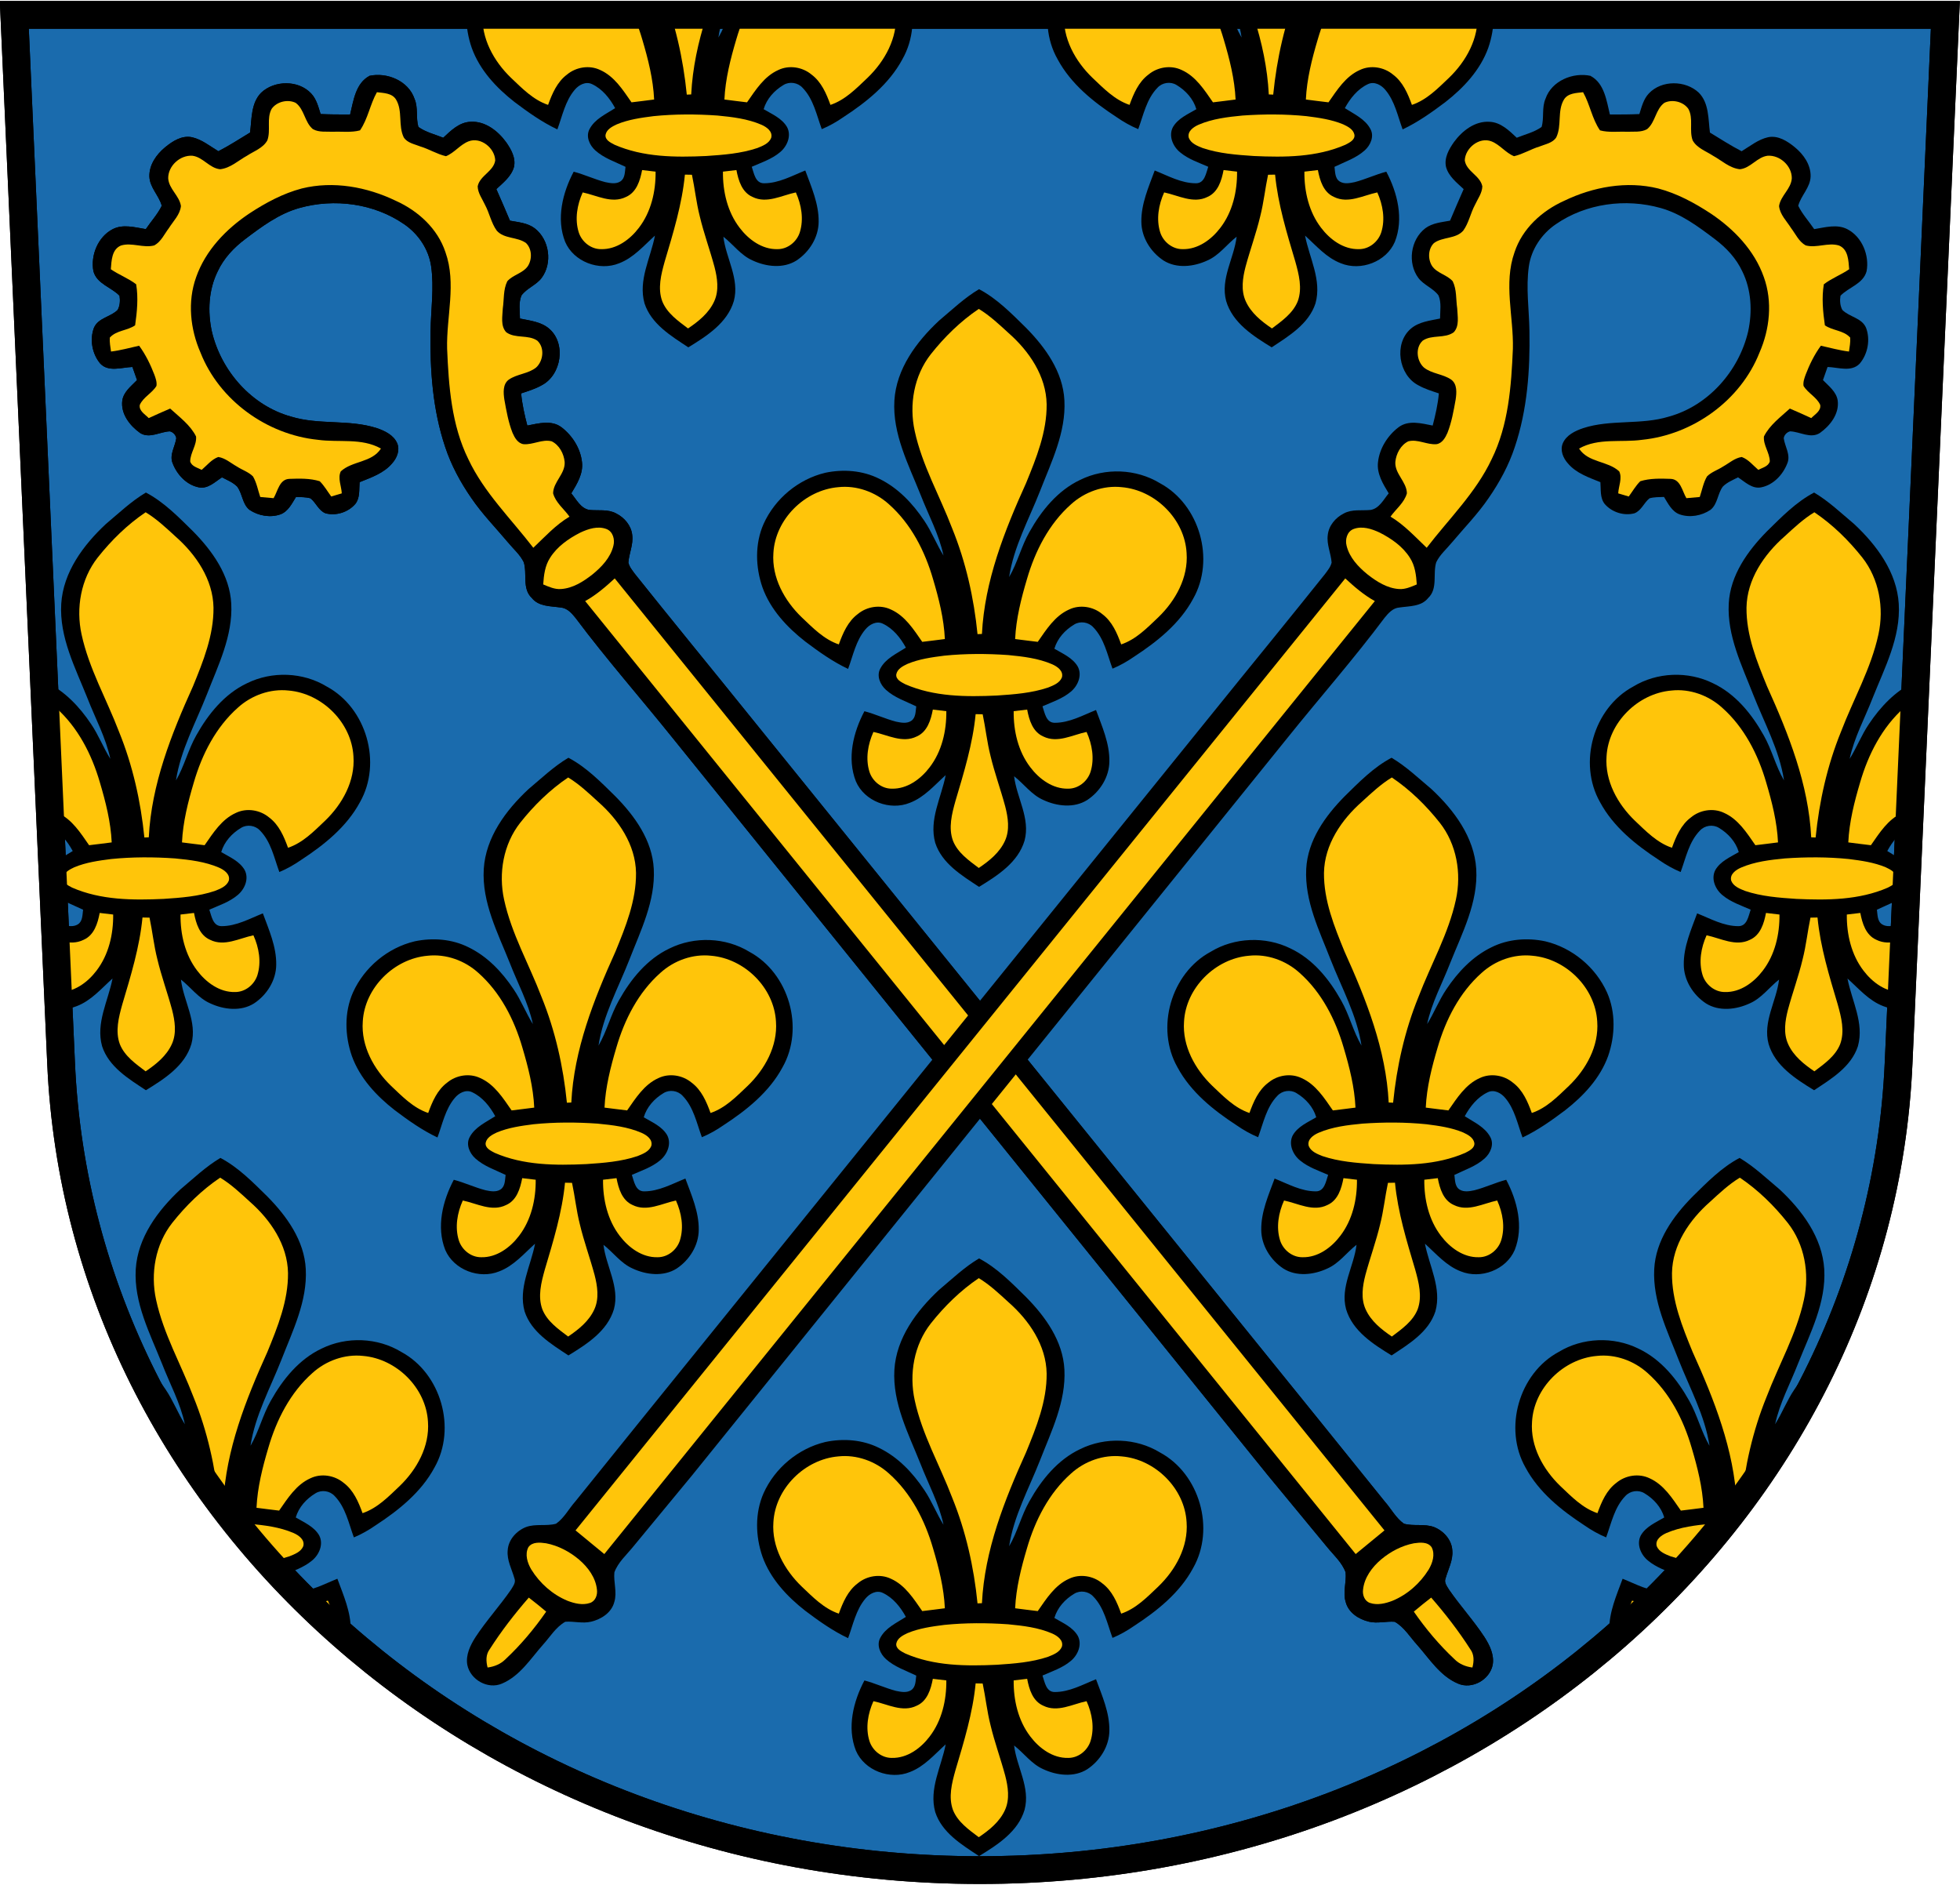
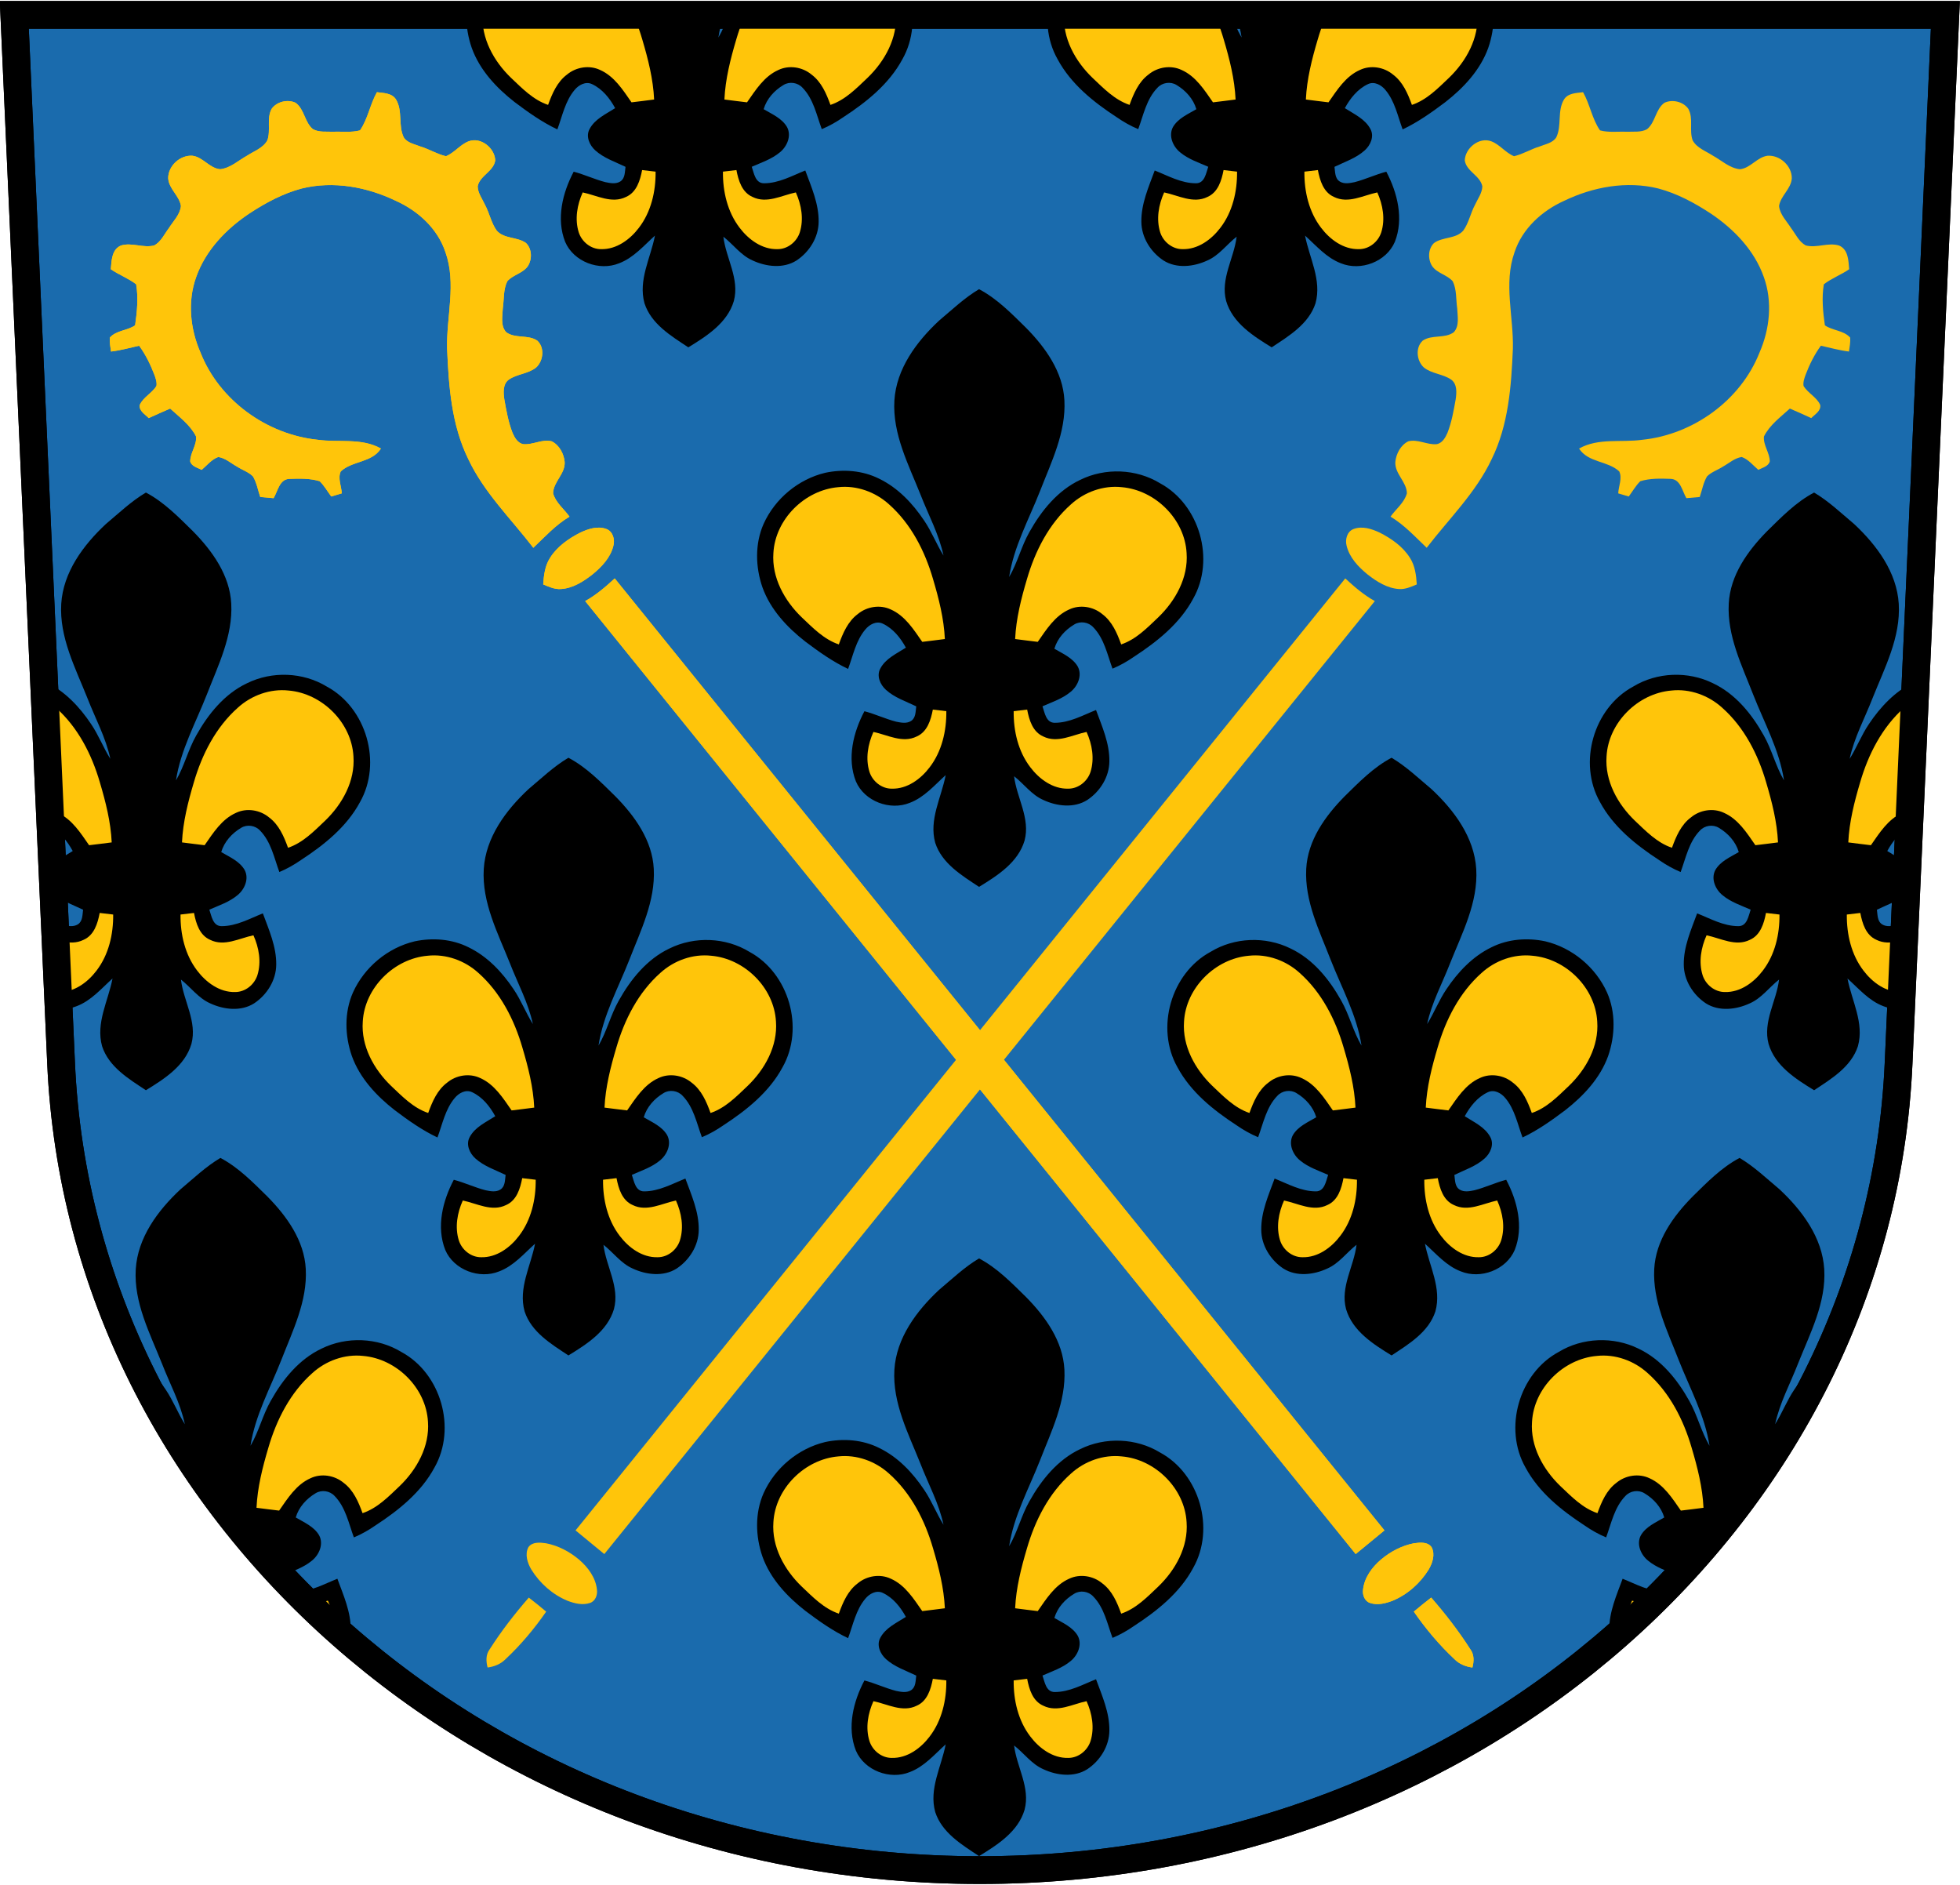
<svg xmlns="http://www.w3.org/2000/svg" xmlns:xlink="http://www.w3.org/1999/xlink" viewBox="0 0 989 951">
  <clipPath id="a">
    <path id="b" d="m30.82 536.3c9.93 226.4 213.7 407.2 463.6 407.2 249.9 0 453.7-180.8 463.6-407.2l23.6-528.8h-974.4z" stroke="#000" stroke-width="14" />
  </clipPath>
  <g fill="#1a6bad">
    <use xlink:href="#b" />
  </g>
  <g clip-path="url(#a)">
    <g id="c">
      <use transform="translate(-146.7 -272.2)" xlink:href="#e" />
      <use transform="translate(-420.4 102.6)" xlink:href="#e" />
      <use transform="translate(-382.8 438.3)" xlink:href="#e" />
      <use transform="translate(-207.2 236.4)" xlink:href="#e" />
      <use transform="" xlink:href="#d" />
    </g>
    <g id="d">
-       <path d="m186.3 38.29c8.91-2 19.78 2.46 22.85 11.54 1.97 4.51.61 9.65 1.97 14.22 3.73 2.68 8.33 3.74 12.54 5.44 3.86-3.62 8.05-7.78 13.68-8.04 7.4-.49 13.83 4.53 17.99 10.21 2.55 3.61 5.07 8.05 4 12.63-1.34 4.75-5.44 7.89-8.88 11.12 2.36 5.28 4.61 10.6 6.87 15.92 4.26.79 8.9 1.15 12.49 3.85 7.45 5.73 9.09 17.55 3.46 25.09-2.75 3.61-7.44 5.12-10.12 8.77-1.58 3.66-.81 7.8-.79 11.67 5.08 1.07 10.68 1.61 14.76 5.14 8.66 7.45 6.19 23.34-3.77 28.52-3.26 1.84-6.86 2.94-10.39 4.11.5 5.49 1.73 10.88 3.12 16.22 5.65-1.09 12.23-2.95 17.28.9 5.47 4.19 9.55 10.63 10.31 17.55.7 5.82-2.52 11-5.4 15.76 2.59 3.1 4.73 7.6 9.08 8.36 4.54.47 9.42-.51 13.6 1.8 4.18 2.1 7.59 6.14 8.07 10.9.62 4.74-1.6 9.19-1.95 13.84.49 2.21 2.02 3.99 3.32 5.78 14.18 17.8 42.92 53.09 42.92 53.09l302.3 373.8 33.03 40.96c3.31 3.71 5.65 8.41 9.78 11.31 4.94 1.36 10.29-.11 15.16 1.68 4.82 1.9 8.92 6.39 9.24 11.73.49 5.01-2.09 9.51-3.4 14.18-.85 2.03.7 3.91 1.67 5.59 5.69 8.25 12.51 15.68 18.01 24.08 2.61 4.11 4.97 8.94 4.1 13.95-1.5 7.5-10.38 12.57-17.54 9.43-8.96-3.79-14.31-12.41-20.51-19.44-3.67-4-6.58-9.05-11.4-11.74-4.31-.33-8.67.99-12.94-.02-5.2-1.2-10.48-4.6-11.82-10.07-1.46-4.89.5-9.92-.01-14.86-1.85-5.04-6.06-8.71-9.37-12.79l-29.85-36.15-300.2-371.8c-16.32-20.34-33.57-39.93-49.2-60.82-1.92-2.38-4.21-4.96-7.48-5.2-5.02-.75-11-.39-14.52-4.78-5.02-4.74-2.26-12.16-4.07-18.04-1.86-3.87-5.23-6.7-7.92-9.98-6.24-7.43-13.08-14.4-18.55-22.44-5.51-7.97-10.18-16.58-13.21-25.81-6.3-18.77-7.7-38.78-7.36-58.45.16-10.86 1.84-21.77.3-32.59-1.23-8.65-6.45-16.38-13.61-21.28-15.22-10.52-35.22-13.16-52.91-8.18-10.28 2.88-18.96 9.37-27.34 15.7-5.73 4.3-10.78 9.68-13.83 16.23-4.63 9.35-5.15 20.3-2.96 30.38 4.67 19.9 20.07 37.44 40 42.93 14.07 4.32 29.25 1.27 43.27 5.82 4.05 1.39 8.47 3.5 10.26 7.66 1.47 3.52-.18 7.45-2.58 10.12-4.2 4.98-10.56 7.11-16.4 9.47-.31 3.68.29 7.91-2.16 10.99-3.59 4.18-9.7 6.14-15.03 4.72-3.49-1.35-4.78-5.32-7.58-7.55-2.38-.69-4.89-.59-7.33-.7-2.05 3.32-3.95 7.34-7.86 8.79-5.15 1.8-11.14.73-15.62-2.3-3.64-2.91-3.52-8.19-6.23-11.74-2.13-2.14-5.01-3.27-7.64-4.64-3.54 2.29-7.13 6-11.74 5.04-6.14-1.24-10.92-6.38-13.12-12.07-1.82-4.31 1.22-8.48 1.8-12.69-.21-1.64-1.62-3.08-3.2-3.49-4.98.15-10.32 3.87-15.05.83-5.18-3.68-9.89-9.7-8.98-16.42.69-4.42 4.52-7.25 7.43-10.27-.76-2.21-1.55-4.41-2.32-6.61-5.31.16-11.96 2.72-16.2-1.67-4.11-4.85-5.48-12.13-3.22-18.09 2.12-5.04 8.43-5.45 11.97-9.03 1.17-2.16 1.31-4.77.93-7.15-4.15-4.34-11.43-5.94-13.17-12.36-1.51-7.98 2.26-17.29 9.6-21.16 5.27-2.79 11.33-.97 16.84-.09 2.66-3.94 5.95-7.49 8.05-11.78-1.39-5.22-6.13-9.22-6.25-14.87-.1-5.86 3.58-11.07 7.95-14.65 3.75-3.08 8.43-6.11 13.52-5.07 5 1.12 9.04 4.49 13.35 7.07 5.5-2.84 10.69-6.21 15.98-9.42.89-6.84.4-14.81 5.61-20.11 6.71-6.32 18.75-6.47 25.19.35 2.72 2.85 3.66 6.79 4.81 10.43 4.96.21 9.92.25 14.88.2 1.68-6.92 2.77-15.7 9.7-19.42" />
      <path d="m713.4 813.1c2.86-2.43 5.8-4.78 8.77-7.08 7.16 8.22 13.87 16.88 19.74 26.07 2.03 2.7 1.87 6.1 1.06 9.21-3.39-.44-6.64-1.74-9.05-4.2-7.7-7.2-14.52-15.34-20.52-24zm .04-34.48c3-.43 6.99-.85 8.96 2.01 1.86 3.61.45 7.95-1.5 11.24-4.3 6.94-10.73 12.65-18.29 15.77-3.55 1.35-7.58 2.34-11.29 1.09-2.74-.88-3.89-4.01-3.54-6.66.61-6.11 4.51-11.35 9.05-15.23 4.76-4.01 10.47-7.04 16.61-8.22zm-29.37 5.44-388.8-480.8c5.52-3.05 10.3-7.18 14.92-11.44l388.4 480.3m-405.8-503.4c4.06-1.92 8.92-3.51 13.32-1.78 3.23 1.31 4.23 5.31 3.4 8.43-1.46 6-5.94 10.68-10.59 14.47-4.61 3.6-9.88 6.97-15.88 7.34-3.16.23-6.1-1.14-8.94-2.32.3-4.63.87-9.45 3.46-13.43 3.58-5.7 9.31-9.7 15.23-12.71zm-102.6-222.2c3.4.43 7.65.41 9.66 3.72 3.46 5.79.98 13.09 3.87 19.06 1.82 2.88 5.53 3.42 8.46 4.62 4.4 1.33 8.36 3.86 12.85 4.89 4.29-1.72 7.11-5.84 11.44-7.51 6.13-2.34 13.21 3.39 13.42 9.63-.81 5.58-7.78 7.62-8.86 13.08.09 3.43 2.31 6.28 3.68 9.29 2.29 4.22 3.12 9.16 5.96 13.08 3.78 4.26 10.37 3.03 14.77 6.25 3.02 2.95 3.14 8.14.93 11.6-2.54 3.7-7.54 4.37-10.4 7.68-2.07 4.21-1.59 9.13-2.26 13.67-.15 3.97-1.24 8.81 1.72 12.03 4.54 3.36 11.04 1.07 15.68 4.25 3.83 3.5 3.08 10.21-.58 13.55-4.03 3.24-9.66 3.22-13.85 6.16-3.05 2.32-2.68 6.63-2.19 10 1.02 5.67 2.01 11.42 4.13 16.81 1.06 2.43 2.65 5.29 5.55 5.72 4.8.39 9.43-2.67 14.21-1.45 3.84 1.89 6.13 6.22 6.54 10.38.39 6-5.72 10-5.83 15.86 1.29 4.73 5.51 7.88 8.27 11.77-6.98 4.16-12.43 10.18-18.26 15.71-11.24-14.65-24.82-27.79-32.78-44.69-8.51-17.26-9.91-36.83-10.71-55.74-.41-16.19 4.78-32.89-.83-48.67-3.93-11.92-13.81-20.91-25.05-25.96-14.59-7.03-31.54-10.15-47.46-6.22-9.49 2.51-18.25 7.23-26.42 12.59-11.74 7.84-22.13 18.62-26.88 32.15-4.44 12.34-3 26.2 2.21 38.08 9.52 24.13 33.51 41.35 59.15 43.97 10.62 1.5 22.12-1.09 31.89 4.43-4.62 7.17-14.42 6.11-20.26 11.5-1.66 3.44.33 7.48.5 11.11-1.77.54-3.55 1.06-5.32 1.57-1.92-2.58-3.51-5.43-5.81-7.7-4.88-1.51-10.19-1.37-15.26-1.19-5.12.14-5.88 6.22-8.02 9.74-2.25-.18-4.49-.38-6.73-.6-1.17-3.46-1.8-7.18-3.66-10.37-2.25-2.27-5.43-3.24-8.07-4.97-3.08-1.71-5.86-4.29-9.44-4.84-3.39 1.21-5.7 4.22-8.38 6.49-2.09-1.1-5.05-1.7-5.8-4.26.04-4.39 3.38-8.18 2.96-12.58-2.9-5.81-8.38-9.78-13.07-14.08-3.64 1.53-7.22 3.18-10.81 4.81-1.81-1.88-5.05-3.64-4.51-6.67 1.79-3.97 6.19-5.88 8.41-9.57.29-1.93-.4-3.83-1.04-5.62-1.98-5.16-4.43-10.19-7.71-14.66-4.71 1.05-9.37 2.36-14.18 2.94-.32-2.33-.79-4.67-.61-7.03 3.3-3.71 8.85-3.47 12.77-6.2.98-6.77 1.66-13.93.53-20.7-3.93-3.03-8.7-4.77-12.79-7.59.36-4.29.43-10.02 5.12-11.97 5.5-1.7 11.28 1.43 16.83-.06 3.44-1.9 5.08-5.74 7.37-8.75 2.23-3.55 5.61-6.75 6.06-11.11-.77-5.23-6.11-8.61-6.43-14.02-.06-6.25 6.01-11.77 12.2-11.36 5.37.67 8.61 6.3 14.01 6.81 5.21-.56 9.17-4.41 13.59-6.84 3.54-2.33 8.08-3.82 10.23-7.72 1.86-5.11-.51-11.01 2.17-15.9 2.57-3.67 8.1-4.97 12.1-3.05 4.47 3.25 4.5 9.81 8.72 13.29 3.08 1.72 6.81 1.14 10.2 1.31 4.51-.19 9.16.49 13.57-.7 4.01-5.82 5.06-13.11 8.53-19.25z" fill="#ffc50a" />
    </g>
    <g id="e" transform="translate(-3)">
      <path d="m476.8 161.8c6.57-5.5 12.81-11.51 20.22-15.9 9.14 4.81 16.41 12.32 23.71 19.48 9.77 9.91 18.63 22.22 19.36 36.6.85 16.2-6.6 31.09-12.31 45.79-5.6 14.27-13.25 28.03-15.58 43.35 4.23-7.19 6.11-15.46 10.24-22.71 6.02-10.77 14.25-20.94 25.62-26.31 12.6-6.21 28.26-5.63 40.27 1.7 20.01 10.79 27.94 38.52 16.72 58.28-6.71 12.49-18.1 21.6-29.78 29.22-3.43 2.38-7.06 4.45-10.91 6.05-2.64-7.18-4.19-15.23-9.71-20.89-2.4-2.64-6.58-3.27-9.62-1.38-4.61 2.75-8.47 6.99-10 12.21 4.22 2.5 9.21 4.57 11.8 9 2.38 4.45.01 9.88-3.68 12.82-4.12 3.42-9.29 5.1-14.12 7.23 1.11 3.21 1.79 8.36 6.19 8.32 7.42.01 14.1-3.77 20.82-6.45 3.06 8.33 6.85 16.78 6.74 25.83-.02 7.89-4.69 15.3-11.17 19.58-6.65 4.21-15.32 3.17-22.16-.02-5.94-2.59-9.75-8.09-14.75-11.98 1.31 10.89 8.28 21.23 5.29 32.45-3.26 11.06-13.68 17.68-22.97 23.37-8.67-5.73-18.71-11.76-22.11-22.21-3.27-11.73 3.11-22.89 5.27-34.16-5.66 5.08-10.79 11.2-18.09 13.96-10.02 4.1-22.93-.76-27.22-10.82-4.58-11.6-1.32-24.75 4.31-35.39 5.43 1.43 10.53 3.86 15.96 5.27 2.44.5 5.27 1.09 7.53-.32 2.5-1.56 2.29-4.84 2.66-7.4-5.21-2.53-10.93-4.38-15.29-8.33-2.89-2.61-4.86-7.02-2.86-10.72 2.69-5.12 8.27-7.56 12.92-10.56-2.71-4.97-6.46-9.69-11.69-12.13-3.21-1.52-6.75.46-8.79 2.97-4.75 5.65-6.17 13.12-8.68 19.88-7.73-3.65-14.73-8.63-21.54-13.76-9.23-7.2-17.65-16.18-21.67-27.38-3.55-10.26-3.87-21.94.56-31.99 5.73-12.74 17.53-22.59 31.14-25.83 9.05-1.92 18.85-1.19 27.19 3 9.48 4.59 16.94 12.49 22.73 21.16 3.77 5.56 6.18 11.89 9.73 17.58-2.27-10.75-7.63-20.48-11.57-30.65-6.08-15.25-14.21-30.66-13.21-47.55.98-16.01 11.17-29.68 22.5-40.26" />
      <path id="f" d="m473.7 358c2.27.24 4.54.52 6.81.8.11 9.97-2.26 20.28-8.41 28.31-4.5 5.94-11.34 10.99-19.09 10.79-5.15.05-9.77-3.7-11.3-8.52-2.06-6.64-.79-13.87 2.01-20.1 7.09 1.46 14.68 5.85 21.85 2.28 5.35-2.33 7.13-8.31 8.13-13.56zm-80.45-78.97c.92-17.07 15.81-31.79 32.72-33.24 9.28-1.02 18.73 2.41 25.6 8.64 11.14 9.88 18.13 23.58 22.23 37.72 2.93 9.86 5.49 19.94 5.97 30.26-3.81.47-7.6.99-11.41 1.42-4.33-6.2-8.64-13.13-15.84-16.33-5.43-2.58-12.12-1.5-16.7 2.31-4.99 3.72-7.5 9.63-9.56 15.31-7.51-2.52-13.11-8.36-18.72-13.67-8.69-8.37-15.18-20.04-14.29-32.42z" fill="#ffc50a" />
-       <path d="m495.3 360.3c1.18.02 2.36.04 3.55.07 1.47 6.93 2.18 14.01 3.93 20.88 2.05 8.65 5.13 17 7.44 25.58 1.44 5.6 2.38 11.83-.08 17.29-2.68 5.99-7.95 10.21-13.26 13.79-5.01-3.78-10.57-7.64-13-13.68-2.42-6.55-.58-13.62 1.22-20.07 4.28-14.4 8.75-28.85 10.2-43.86zm-15.85-29.5c10.71-1.08 21.53-1.06 32.27-.31 7.5.72 15.17 1.62 22.16 4.63 2.59 1.13 5.88 3.38 4.94 6.68-1.15 2.83-4.32 4.02-6.95 5.08-8.32 2.8-17.16 3.45-25.85 4.03-15.52.72-31.71.65-46.21-5.68-1.95-1.04-4.91-2.37-4.55-5.04.55-2.75 3.35-4.16 5.66-5.25 5.88-2.45 12.25-3.34 18.53-4.14zm-6.76-152.1c6.9-8.72 14.97-16.62 24.2-22.85 5.56 3.37 10.29 7.84 15.06 12.21 10.35 9.1 18.95 21.69 19.18 35.91.14 13.91-5.2 27.11-10.39 39.77-10.9 24.1-20.93 49.39-22.26 76.11-.56.02-1.67.07-2.23.09-1.83-18.26-5.87-36.34-12.8-53.37-6.24-16.38-15.16-31.84-18.89-49.09-2.91-13.3-.37-27.97 8.13-38.78z" fill="#ffc50a" />
      <use transform="matrix(-1 0 0 1 995 0)" xlink:href="#f" />
    </g>
    <use transform="translate(0 489)" xlink:href="#e" />
    <use transform="matrix(-1 0 0 1 989 0)" xlink:href="#c" />
  </g>
  <use fill="none" xlink:href="#b" />
</svg>